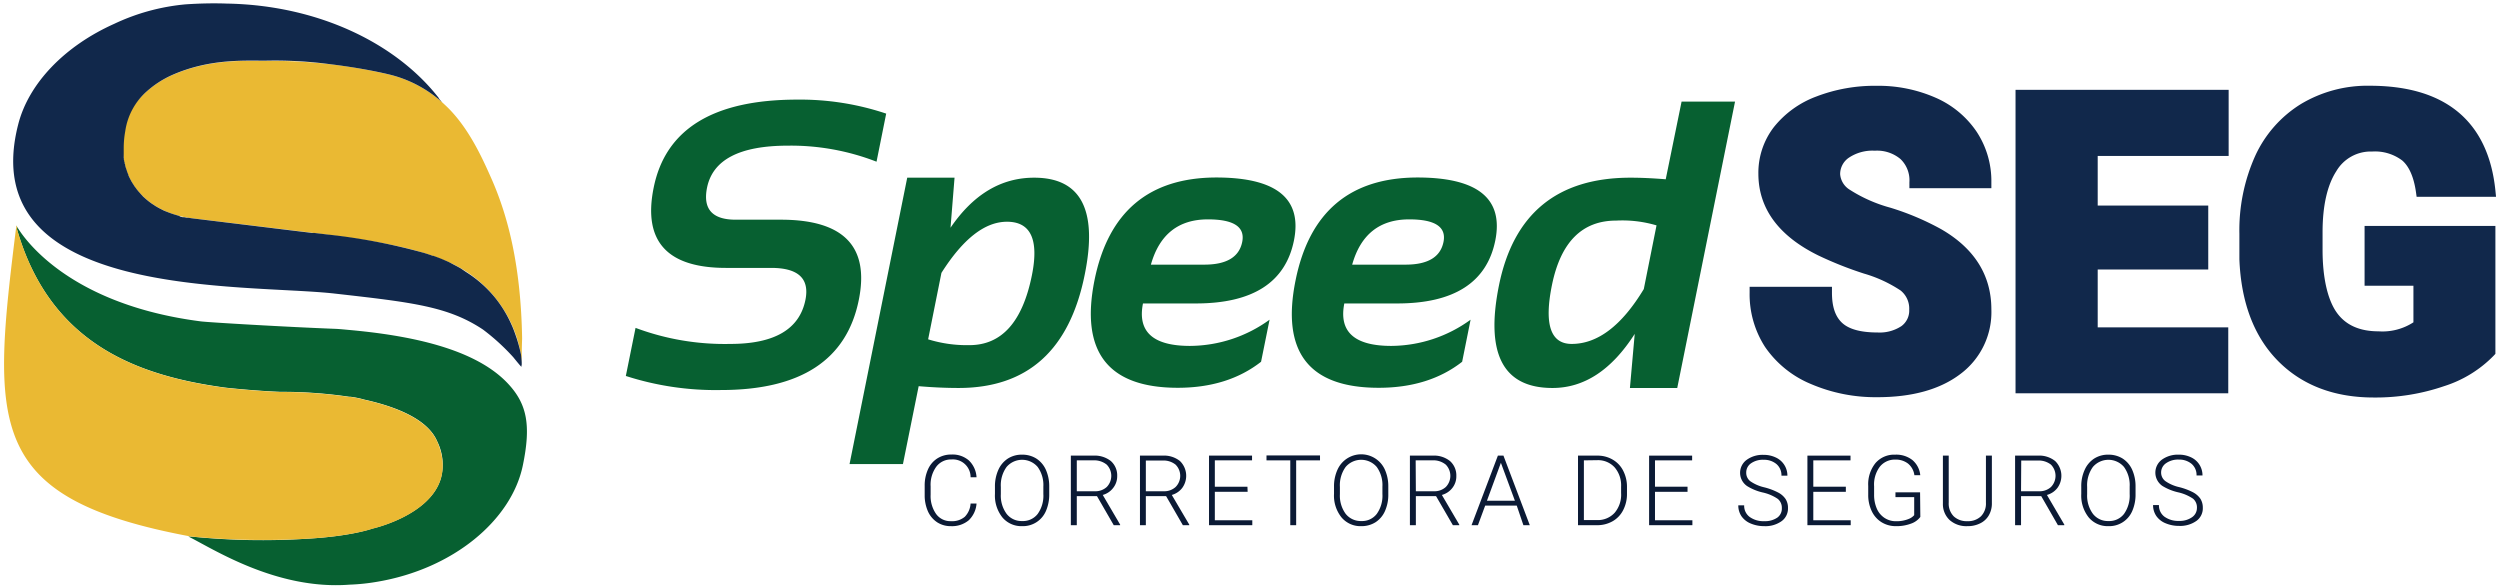
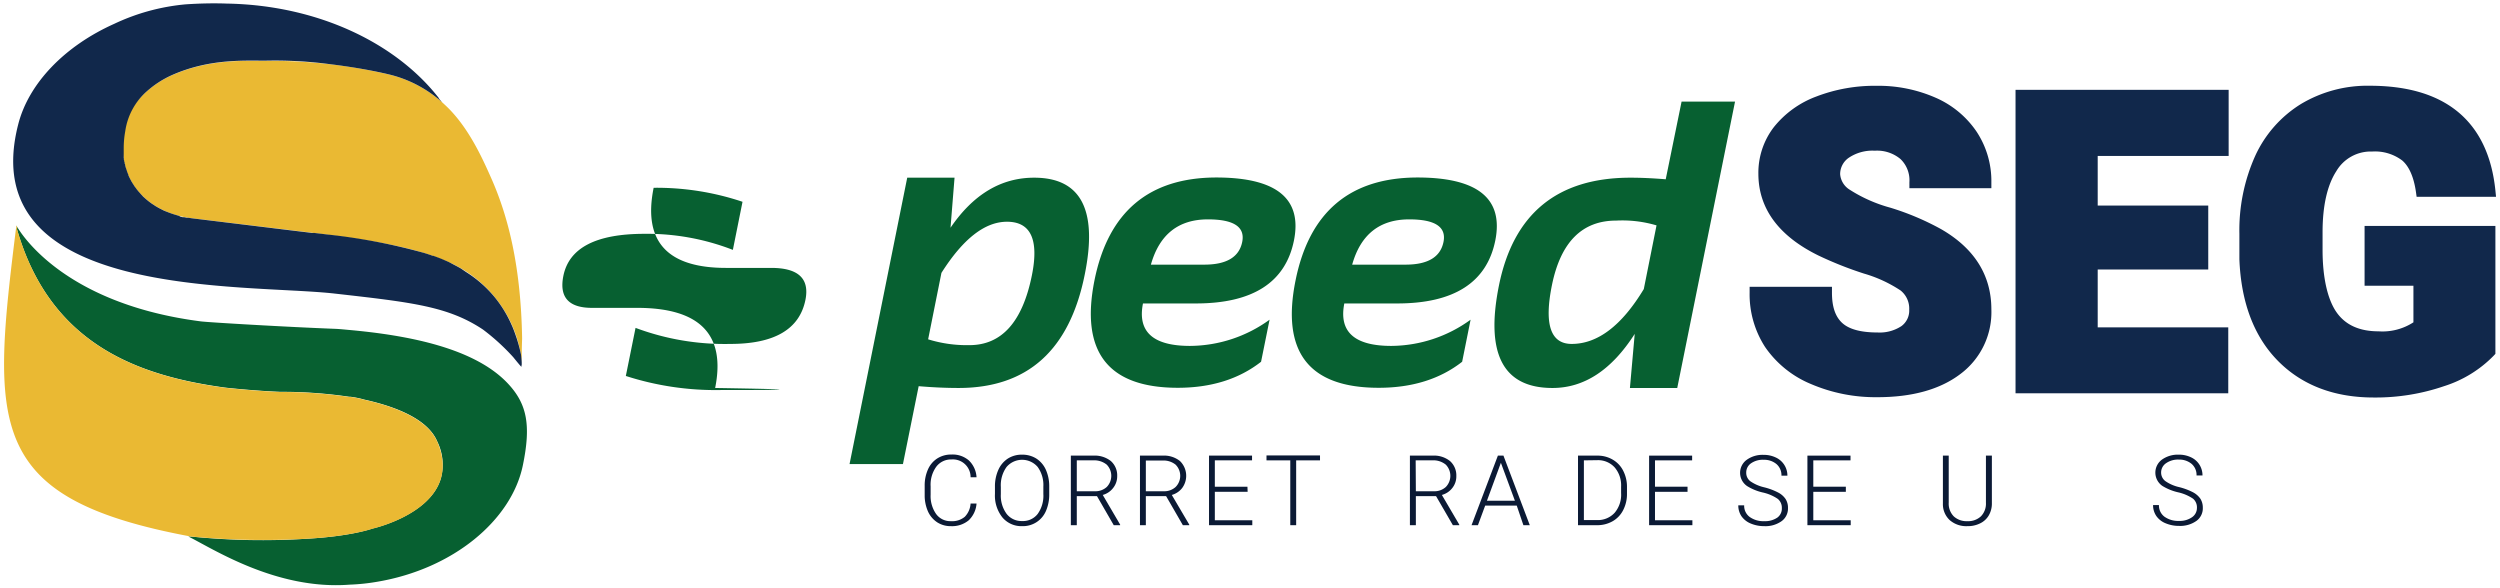
<svg xmlns="http://www.w3.org/2000/svg" id="Camada_1" data-name="Camada 1" viewBox="0 0 391 92">
  <path d="M302.68,15.26a22.26,22.26,0,0,0-9.2-1.84,25.41,25.41,0,0,0-9.42,1.68,15.32,15.32,0,0,0-6.65,4.81,11.71,11.71,0,0,0-2.4,7.25c0,5.43,3.16,9.74,9.39,12.8a57.06,57.06,0,0,0,7.13,2.83,20.8,20.8,0,0,1,5.72,2.64,3.61,3.61,0,0,1,1.35,3A3,3,0,0,1,297.39,51a6.19,6.19,0,0,1-3.75,1c-2.59,0-4.45-.5-5.53-1.5s-1.59-2.55-1.59-4.71v-.93H273.64v.93a15.17,15.17,0,0,0,2.42,8.48,16.24,16.24,0,0,0,7.17,5.79,25.59,25.59,0,0,0,10.41,2.06c5.42,0,9.77-1.21,12.93-3.6a12.06,12.06,0,0,0,4.88-10.13c0-5.33-2.65-9.55-7.86-12.55a41.44,41.44,0,0,0-7.95-3.36,22.82,22.82,0,0,1-6.33-2.8,3.13,3.13,0,0,1-1.51-2.43,3.1,3.1,0,0,1,1.34-2.57,6.65,6.65,0,0,1,4.09-1.11,5.69,5.69,0,0,1,4,1.3,4.58,4.58,0,0,1,1.4,3.63v.93h12.82v-.93a14,14,0,0,0-2.32-7.92A14.93,14.93,0,0,0,302.68,15.26Z" style="fill:#11284b" />
  <polygon points="315.23 61.51 348.5 61.51 348.5 51.2 328.08 51.2 328.08 42.15 345.37 42.15 345.37 32.15 328.08 32.15 328.08 24.39 348.56 24.39 348.56 14.05 315.23 14.05 315.23 61.51" style="fill:#11284b" />
  <path d="M369.82,44.69h7.64v5.72A8.9,8.9,0,0,1,372,51.82c-3,0-5.19-1-6.58-3s-2.17-5.4-2.17-9.74V36.31c0-4.14.74-7.35,2.14-9.52A6.24,6.24,0,0,1,371,23.7a7.07,7.07,0,0,1,4.72,1.41c1.07.93,1.79,2.57,2.13,4.88l.11.79h12.42l-.1-1c-.55-5.38-2.51-9.51-5.83-12.26s-7.95-4.11-13.83-4.11a20.25,20.25,0,0,0-10.74,2.85,18.66,18.66,0,0,0-7.17,8.13,28.38,28.38,0,0,0-2.47,12.16l0,4c.26,6.72,2.27,12.06,6,15.86s8.77,5.76,15,5.76a33,33,0,0,0,11-1.77,18.67,18.67,0,0,0,7.8-4.8l.24-.26v-20H369.82Z" style="fill:#11284b" />
  <path d="M152.73,78.75a4,4,0,0,1-1.23,2.63,4.07,4.07,0,0,1-2.78.91,3.85,3.85,0,0,1-2.14-.6A4,4,0,0,1,145.14,80a6.19,6.19,0,0,1-.52-2.54V76a6.11,6.11,0,0,1,.51-2.57,3.9,3.9,0,0,1,1.46-1.73,4,4,0,0,1,2.2-.61,3.88,3.88,0,0,1,2.76.94,3.94,3.94,0,0,1,1.18,2.61h-.93a2.77,2.77,0,0,0-3-2.78A2.86,2.86,0,0,0,146.43,73a4.78,4.78,0,0,0-.88,3.06v1.33a4.85,4.85,0,0,0,.86,3,2.75,2.75,0,0,0,2.31,1.12,3.08,3.08,0,0,0,2.18-.69,3.27,3.27,0,0,0,.9-2.07Z" style="fill:#0b1a35" />
  <path d="M164.1,77.29a6.41,6.41,0,0,1-.52,2.64,3.91,3.91,0,0,1-3.72,2.36,3.87,3.87,0,0,1-3.08-1.36,5.47,5.47,0,0,1-1.17-3.68V76.12a6.24,6.24,0,0,1,.53-2.63,4.07,4.07,0,0,1,1.49-1.77,4,4,0,0,1,2.22-.61,4.1,4.1,0,0,1,2.22.6,4.06,4.06,0,0,1,1.48,1.71A6.27,6.27,0,0,1,164.1,76Zm-.92-1.18a4.83,4.83,0,0,0-.89-3.08,3.2,3.2,0,0,0-4.86,0,4.87,4.87,0,0,0-.9,3.12v1.14a4.81,4.81,0,0,0,.9,3.07,2.94,2.94,0,0,0,2.43,1.13,2.9,2.9,0,0,0,2.44-1.12,4.88,4.88,0,0,0,.88-3.11Z" style="fill:#0b1a35" />
  <path d="M171.57,77.6h-3.16v4.54h-.93V71.26H171a4.07,4.07,0,0,1,2.73.84,3,3,0,0,1,1,2.36,2.92,2.92,0,0,1-.62,1.84,3.06,3.06,0,0,1-1.64,1.11l2.72,4.64v.09h-1Zm-3.16-.77h2.81a2.62,2.62,0,0,0,1.87-.66,2.5,2.5,0,0,0,0-3.5A3.08,3.08,0,0,0,171,72h-2.59Z" style="fill:#0b1a35" />
  <path d="M182.38,77.6h-3.17v4.54h-.92V71.26h3.53a4,4,0,0,1,2.72.84,3.22,3.22,0,0,1,.37,4.2,3.1,3.1,0,0,1-1.64,1.11L186,82.05v.09h-1Zm-3.17-.77H182a2.61,2.61,0,0,0,1.86-.66,2.47,2.47,0,0,0,0-3.5,3,3,0,0,0-2.05-.64h-2.6Z" style="fill:#0b1a35" />
  <path d="M195.13,76.92H190v4.45h5.86v.77h-6.77V71.26h6.73V72H190v4.12h5.1Z" style="fill:#0b1a35" />
  <path d="M206.45,72h-3.73V82.14h-.92V72h-3.72v-.77h8.37Z" style="fill:#0b1a35" />
-   <path d="M217.13,77.29a6.25,6.25,0,0,1-.52,2.64,4,4,0,0,1-1.48,1.75,4.08,4.08,0,0,1-2.23.61,3.86,3.86,0,0,1-3.08-1.36,5.42,5.42,0,0,1-1.18-3.68V76.12a6.24,6.24,0,0,1,.53-2.63,4.06,4.06,0,0,1,7.41-.07,6.27,6.27,0,0,1,.55,2.57Zm-.92-1.18a4.83,4.83,0,0,0-.89-3.08,3.2,3.2,0,0,0-4.86,0,4.87,4.87,0,0,0-.9,3.12v1.14a4.81,4.81,0,0,0,.9,3.07,3,3,0,0,0,2.44,1.13,2.89,2.89,0,0,0,2.43-1.12,4.88,4.88,0,0,0,.88-3.11Z" style="fill:#0b1a35" />
  <path d="M224.6,77.6h-3.16v4.54h-.93V71.26h3.54a4,4,0,0,1,2.72.84,3,3,0,0,1,1,2.36,2.91,2.91,0,0,1-.61,1.84,3.09,3.09,0,0,1-1.65,1.11l2.72,4.64v.09h-1Zm-3.16-.77h2.82a2.61,2.61,0,0,0,1.86-.66,2.5,2.5,0,0,0,0-3.5A3.06,3.06,0,0,0,224,72h-2.59Z" style="fill:#0b1a35" />
  <path d="M237.22,79.08h-4.94l-1.13,3.06h-1l4.12-10.88h.87l4.12,10.88h-1Zm-4.66-.77h4.37l-2.19-5.93Z" style="fill:#0b1a35" />
  <path d="M246.8,82.14V71.26h3a4.66,4.66,0,0,1,2.4.61,4.17,4.17,0,0,1,1.66,1.74,5.47,5.47,0,0,1,.6,2.59v1a5.47,5.47,0,0,1-.6,2.59,4.16,4.16,0,0,1-1.66,1.74,4.85,4.85,0,0,1-2.46.61ZM247.72,72v9.34h2.06a3.55,3.55,0,0,0,2.76-1.15,4.37,4.37,0,0,0,1-3.08v-1a4.32,4.32,0,0,0-1-3,3.51,3.51,0,0,0-2.7-1.14Z" style="fill:#0b1a35" />
  <path d="M263.93,76.92h-5.09v4.45h5.85v.77h-6.77V71.26h6.73V72h-5.81v4.12h5.09Z" style="fill:#0b1a35" />
  <path d="M278.68,79.47a1.79,1.79,0,0,0-.63-1.44,6.78,6.78,0,0,0-2.33-1,8,8,0,0,1-2.46-1,2.51,2.51,0,0,1-.08-4.11,4.22,4.22,0,0,1,2.63-.78,4.35,4.35,0,0,1,1.94.42,3.11,3.11,0,0,1,1.8,2.83h-.93a2.3,2.3,0,0,0-.77-1.8,3,3,0,0,0-2-.68,3.22,3.22,0,0,0-2,.56,1.73,1.73,0,0,0-.74,1.46,1.65,1.65,0,0,0,.66,1.35,6.32,6.32,0,0,0,2.13.93,9.86,9.86,0,0,1,2.22.83,3.11,3.11,0,0,1,1.14,1,2.52,2.52,0,0,1,.38,1.41,2.43,2.43,0,0,1-1,2.06,4.34,4.34,0,0,1-2.71.78,5.4,5.4,0,0,1-2.11-.41,3.27,3.27,0,0,1-1.46-1.15,3,3,0,0,1-.49-1.7h.92a2.15,2.15,0,0,0,.86,1.82,3.63,3.63,0,0,0,2.28.66,3.39,3.39,0,0,0,2.05-.56A1.74,1.74,0,0,0,278.68,79.47Z" style="fill:#0b1a35" />
  <path d="M288.69,76.92H283.6v4.45h5.85v.77h-6.77V71.26h6.74V72H283.6v4.12h5.09Z" style="fill:#0b1a35" />
-   <path d="M300.34,80.85a3.08,3.08,0,0,1-1.5,1.06,6.4,6.4,0,0,1-2.29.38,4.22,4.22,0,0,1-2.27-.61,4.08,4.08,0,0,1-1.54-1.74,5.82,5.82,0,0,1-.55-2.57V76a5.27,5.27,0,0,1,1.14-3.58,3.85,3.85,0,0,1,3.07-1.31,4.09,4.09,0,0,1,2.71.85,3.55,3.55,0,0,1,1.22,2.36h-.92a2.81,2.81,0,0,0-1-1.82,3.14,3.14,0,0,0-2-.62A3,3,0,0,0,294,73a4.65,4.65,0,0,0-.89,3.06v1.29a5.38,5.38,0,0,0,.42,2.19A3.3,3.3,0,0,0,294.74,81a3.2,3.2,0,0,0,1.81.52,5,5,0,0,0,2-.37,2.18,2.18,0,0,0,.83-.58V77.75h-2.93V77h3.85Z" style="fill:#0b1a35" />
  <path d="M311.53,71.26v7.43a3.69,3.69,0,0,1-.48,1.91,3.14,3.14,0,0,1-1.35,1.25,4.3,4.3,0,0,1-2,.44,3.93,3.93,0,0,1-2.76-.94,3.4,3.4,0,0,1-1.07-2.59v-7.5h.91v7.36a2.82,2.82,0,0,0,.79,2.14,2.94,2.94,0,0,0,2.13.75,2.9,2.9,0,0,0,2.12-.76,2.82,2.82,0,0,0,.78-2.12V71.26Z" style="fill:#0b1a35" />
-   <path d="M319.25,77.6h-3.16v4.54h-.93V71.26h3.54a4,4,0,0,1,2.72.84,3.22,3.22,0,0,1,.37,4.2,3.09,3.09,0,0,1-1.65,1.11l2.72,4.64v.09h-1Zm-3.16-.77h2.82a2.61,2.61,0,0,0,1.86-.66,2.5,2.5,0,0,0,0-3.5,3.08,3.08,0,0,0-2.06-.64h-2.59Z" style="fill:#0b1a35" />
-   <path d="M334,77.29a6.41,6.41,0,0,1-.52,2.64,3.91,3.91,0,0,1-3.72,2.36,3.87,3.87,0,0,1-3.08-1.36,5.47,5.47,0,0,1-1.17-3.68V76.12a6.09,6.09,0,0,1,.53-2.63,4.07,4.07,0,0,1,1.49-1.77,4,4,0,0,1,2.22-.61,4.12,4.12,0,0,1,2.22.6,4.06,4.06,0,0,1,1.48,1.71A6.27,6.27,0,0,1,334,76Zm-.92-1.18a4.83,4.83,0,0,0-.89-3.08,3.2,3.2,0,0,0-4.86,0,4.87,4.87,0,0,0-.9,3.12v1.14a4.81,4.81,0,0,0,.9,3.07,2.94,2.94,0,0,0,2.43,1.13,2.9,2.9,0,0,0,2.44-1.12,4.94,4.94,0,0,0,.88-3.11Z" style="fill:#0b1a35" />
  <path d="M343.6,79.47A1.79,1.79,0,0,0,343,78a6.87,6.87,0,0,0-2.33-1,8.1,8.1,0,0,1-2.47-1,2.52,2.52,0,0,1-.08-4.11,4.26,4.26,0,0,1,2.63-.78,4.32,4.32,0,0,1,1.94.42A3.08,3.08,0,0,1,344,72.69a3.12,3.12,0,0,1,.47,1.67h-.93a2.29,2.29,0,0,0-.76-1.8,3,3,0,0,0-2-.68,3.26,3.26,0,0,0-2,.56A1.75,1.75,0,0,0,338,73.9a1.66,1.66,0,0,0,.67,1.35,6.14,6.14,0,0,0,2.13.93A9.86,9.86,0,0,1,343,77a3.28,3.28,0,0,1,1.14,1,2.61,2.61,0,0,1,.38,1.41,2.43,2.43,0,0,1-1,2.06,4.38,4.38,0,0,1-2.71.78,5.36,5.36,0,0,1-2.11-.41,3.22,3.22,0,0,1-1.46-1.15,3,3,0,0,1-.5-1.7h.92a2.18,2.18,0,0,0,.86,1.82,3.68,3.68,0,0,0,2.29.66,3.33,3.33,0,0,0,2-.56A1.75,1.75,0,0,0,343.6,79.47Z" style="fill:#0b1a35" />
-   <path d="M97.88,58.8l1.52-7.52a39.82,39.82,0,0,0,14.81,2.51q10.37,0,11.76-6.89,1-5-5.36-5h-7.06q-13.85,0-11.32-12.53Q105,15.58,124.7,15.58a42.26,42.26,0,0,1,13.9,2.19l-1.51,7.52a37,37,0,0,0-13.84-2.51q-11.34,0-12.67,6.58c-.67,3.34.83,5,4.48,5h7.06q14.72,0,12.2,12.53Q131.49,61,112.76,61A45.65,45.65,0,0,1,97.88,58.8Z" style="fill:#076031" />
+   <path d="M97.88,58.8l1.52-7.52a39.82,39.82,0,0,0,14.81,2.51q10.37,0,11.76-6.89,1-5-5.36-5h-7.06q-13.85,0-11.32-12.53a42.26,42.26,0,0,1,13.9,2.19l-1.51,7.52a37,37,0,0,0-13.84-2.51q-11.34,0-12.67,6.58c-.67,3.34.83,5,4.48,5h7.06q14.72,0,12.2,12.53Q131.49,61,112.76,61A45.65,45.65,0,0,1,97.88,58.8Z" style="fill:#076031" />
  <path d="M141.89,27.79h7.4l-.63,7.83q5.33-7.83,13.08-7.83,11,0,7.91,15.16-3.56,17.73-19.73,17.73c-2,0-4.12-.1-6.24-.28l-2.46,12.18h-8.35Zm3.27,25.28a20.41,20.41,0,0,0,6.46.91q7.57,0,9.77-10.93,1.68-8.37-3.9-8.37-5.18,0-10.25,8Z" style="fill:#076031" />
  <path d="M202.37,37.63q-2,9.82-15.32,9.83h-8.29q-1.32,6.65,7.38,6.64A21.35,21.35,0,0,0,198.56,50l-1.33,6.58q-5.19,4.06-13,4.07-16.42,0-13.05-16.82,3.24-16.07,19.1-16.07Q204.36,27.79,202.37,37.63ZM180,41.39h8.36c3.46,0,5.44-1.18,5.92-3.54s-1.32-3.54-5.36-3.54Q182,34.31,180,41.39Z" style="fill:#076031" />
  <path d="M233.86,37.63q-2,9.82-15.32,9.83h-8.29q-1.32,6.65,7.38,6.64A21.3,21.3,0,0,0,230,50l-1.32,6.58c-3.46,2.71-7.82,4.07-13.05,4.07q-16.41,0-13-16.82,3.25-16.07,19.11-16.07Q235.84,27.79,233.86,37.63Zm-22.38,3.76h8.35q5.21,0,5.93-3.54t-5.36-3.54Q213.47,34.31,211.48,41.39Z" style="fill:#076031" />
  <path d="M262.32,60.68h-7.4l.75-8.46q-5.41,8.46-12.86,8.46-11.59,0-8.38-16Q237.83,27.8,255,27.79c1.7,0,3.54.09,5.52.25L263,15.89h8.36Zm-3.24-25.43a18.81,18.81,0,0,0-6.31-.75q-8,0-10.05,10.11-1.86,9.18,3.09,9.18,6.1,0,11.28-8.58Z" style="fill:#076031" />
  <path d="M79.45,60c-5.14-5.5-15.34-7.55-25-8.41-.67-.06-1.33-.13-2-.16-7.43-.28-19.66-1-21-1.16-23.36-3-29.24-15.74-28.9-15l.06.17a1.8,1.8,0,0,1,.08.21l0,.1h0a.74.74,0,0,0-.12-.18v0C7.05,51.48,18.11,57.24,29.82,59.7c1.72.36,3.45.65,5.18.89,1,.14,5.84.59,8.85.69a71.65,71.65,0,0,1,10.75.77l.2,0a14.1,14.1,0,0,1,2.15.44c5.27,1.17,10,3.16,11.43,6.54a8.14,8.14,0,0,1,.57,5.8c-1.74,5.84-10.7,7.83-10.7,7.83S55,83.86,48.13,84.25a109.1,109.1,0,0,1-18.3-.34h0l-.38,0c3.63,1.77,13.69,8.42,25.22,7.53A31.93,31.93,0,0,0,58.92,91c12-2,21.06-9.66,22.84-18.16C83.08,66.51,82.44,63.2,79.45,60Z" style="fill:#076031;fill-rule:evenodd" />
  <path d="M48.13,84.25c6.87-.39,10.12-1.56,10.12-1.56s14.64-3.25,10.13-13.63c-1.47-3.38-6.16-5.37-11.43-6.54a14.1,14.1,0,0,0-2.15-.44l-.2,0a71.65,71.65,0,0,0-10.75-.77c-3-.1-7.84-.55-8.85-.69-1.73-.24-3.46-.53-5.18-.89C18.11,57.24,7.05,51.48,2.59,35.58c0-.06,0,0,.11.16l0-.1c0-.12-.09-.25-.14-.38h0C-1.31,66.51-2.37,77.91,29.83,83.91A119.55,119.55,0,0,0,48.13,84.25Z" style="fill:#eab933;fill-rule:evenodd" />
  <path d="M76.8,27.8c-1.4-3.15-3.63-8.13-7.27-11.45a19.2,19.2,0,0,0-8.93-4.76A81.17,81.17,0,0,0,41.9,9.52c-3.17.06-9-.47-15.19,2.33-3.49,1.58-6,4.38-6.61,6.25a17.58,17.58,0,0,0-.66,2.45,14.42,14.42,0,0,0-.24,2.71c.11,6.11,4.74,10.15,10.83,10.88l16.57,2c9.7,1.16,17.06,2.2,22.51,4.43A19.37,19.37,0,0,1,81.47,55.44c0,.11.09,1,.12,1.41a1.72,1.72,0,0,0,0,.27v.14s0,.08,0,.1h0a.64.64,0,0,0,0-.07.57.57,0,0,0,0-.12c0-.9,0-2.37.07-4.2C81.47,41.42,79.4,33.64,76.8,27.8Z" style="fill:#eab933" />
  <path d="M81.6,57.12a1.72,1.72,0,0,1,0-.27c0-.45-.1-1.3-.12-1.41-.09-.42-.18-.83-.29-1.23v0c-.1-.4-.22-.79-.34-1.18v0c-.13-.39-.26-.77-.4-1.15h0c-.14-.38-.29-.76-.46-1.12h0a18.83,18.83,0,0,0-2.51-4.14h0a18.67,18.67,0,0,0-4.58-4.07h0L72.09,42l-.19-.11c-.27-.15-.54-.3-.82-.44h0L70.23,41l-.22-.1-.9-.39c-.42-.17-.86-.33-1.3-.49L67.65,40c-.43-.16-.87-.3-1.32-.44a93.57,93.57,0,0,0-15.17-2.89l-2-.24-.4,0-.78-.1-1.42-.17L30,34.14l-.61-.09-.19,0-.41-.08-.23,0-.36-.09L28,33.76l-.35-.1-.23-.07-.35-.11-.21-.07-.37-.13-.18-.07L25.78,33h0a4.59,4.59,0,0,1-.5-.24l-.16-.08-.34-.18-.19-.11-.29-.17-.19-.13-.28-.18-.19-.13-.27-.2-.17-.13-.28-.23-.14-.12-.4-.36,0,0L22,30.33l-.12-.14-.24-.27a1.83,1.83,0,0,0-.13-.16c-.07-.09-.14-.17-.2-.26l-.13-.18a2.48,2.48,0,0,1-.19-.26l-.12-.19-.18-.28a1.74,1.74,0,0,0-.11-.18l-.17-.32a1.19,1.19,0,0,1-.08-.16c-.09-.16-.16-.33-.24-.49a.14.14,0,0,0,0-.06l-.18-.46a1.34,1.34,0,0,0-.07-.18c0-.12-.08-.23-.11-.35a1.72,1.72,0,0,0-.07-.21l-.09-.33c0-.08,0-.16-.05-.23s0-.23-.07-.34,0-.16-.05-.23,0-.24-.05-.35l0-.24c0-.13,0-.26,0-.39s0-.13,0-.2l0-.61h0a14.66,14.66,0,0,1,.24-2.74A10.22,10.22,0,0,1,23,14.25a15.37,15.37,0,0,1,3.75-2.44c6.2-2.8,12-2.26,15.19-2.33a65.6,65.6,0,0,1,9.69.56c3.53.43,6.67,1,9,1.55A19.18,19.18,0,0,1,69.15,16l-.61-.7.18.15C62,6.73,49.67.8,35.47.56q-3-.11-6.44.12A33,33,0,0,0,17.86,3.73C10.14,7.19,4.51,13,2.86,19.41-4.26,47,38.29,44.31,52.39,45.92c12.11,1.37,17.71,2,23.16,5.63a33.72,33.72,0,0,1,4.72,4.31c.51.63.91,1.12,1.13,1.36l.15.16h0v0h0s0,0,0,0v-.2Z" style="fill:#11284b" />
</svg>